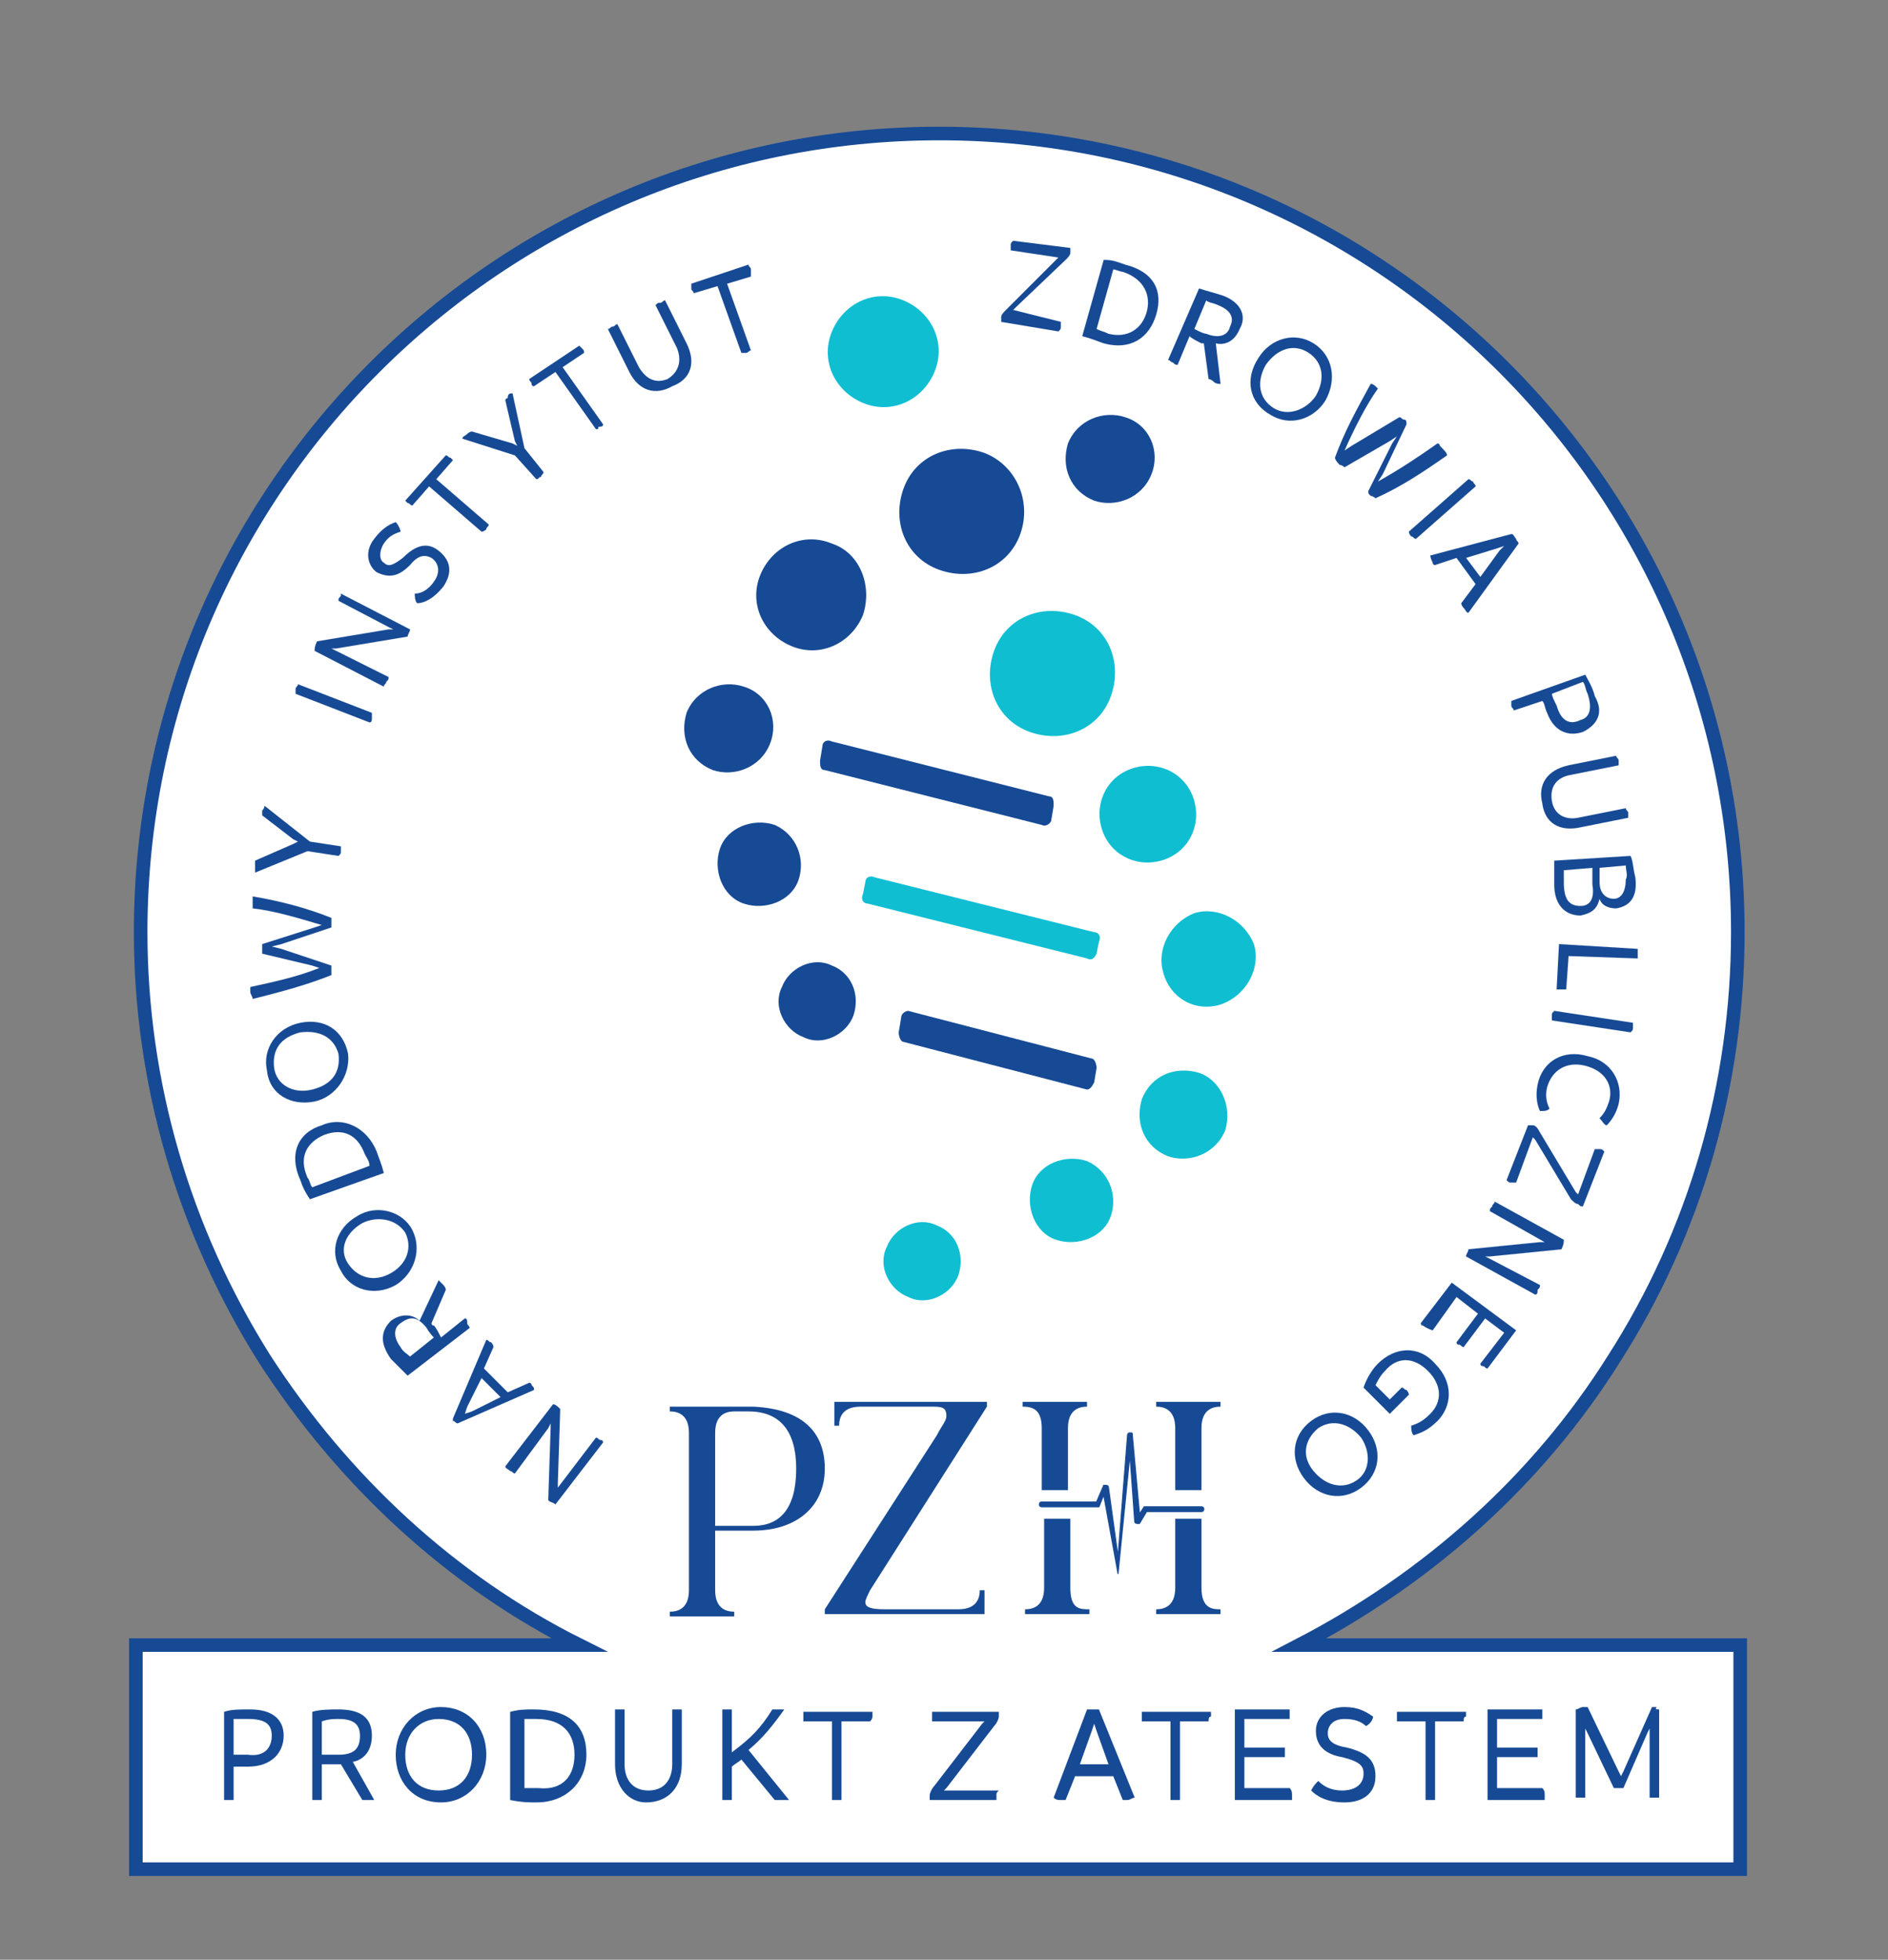
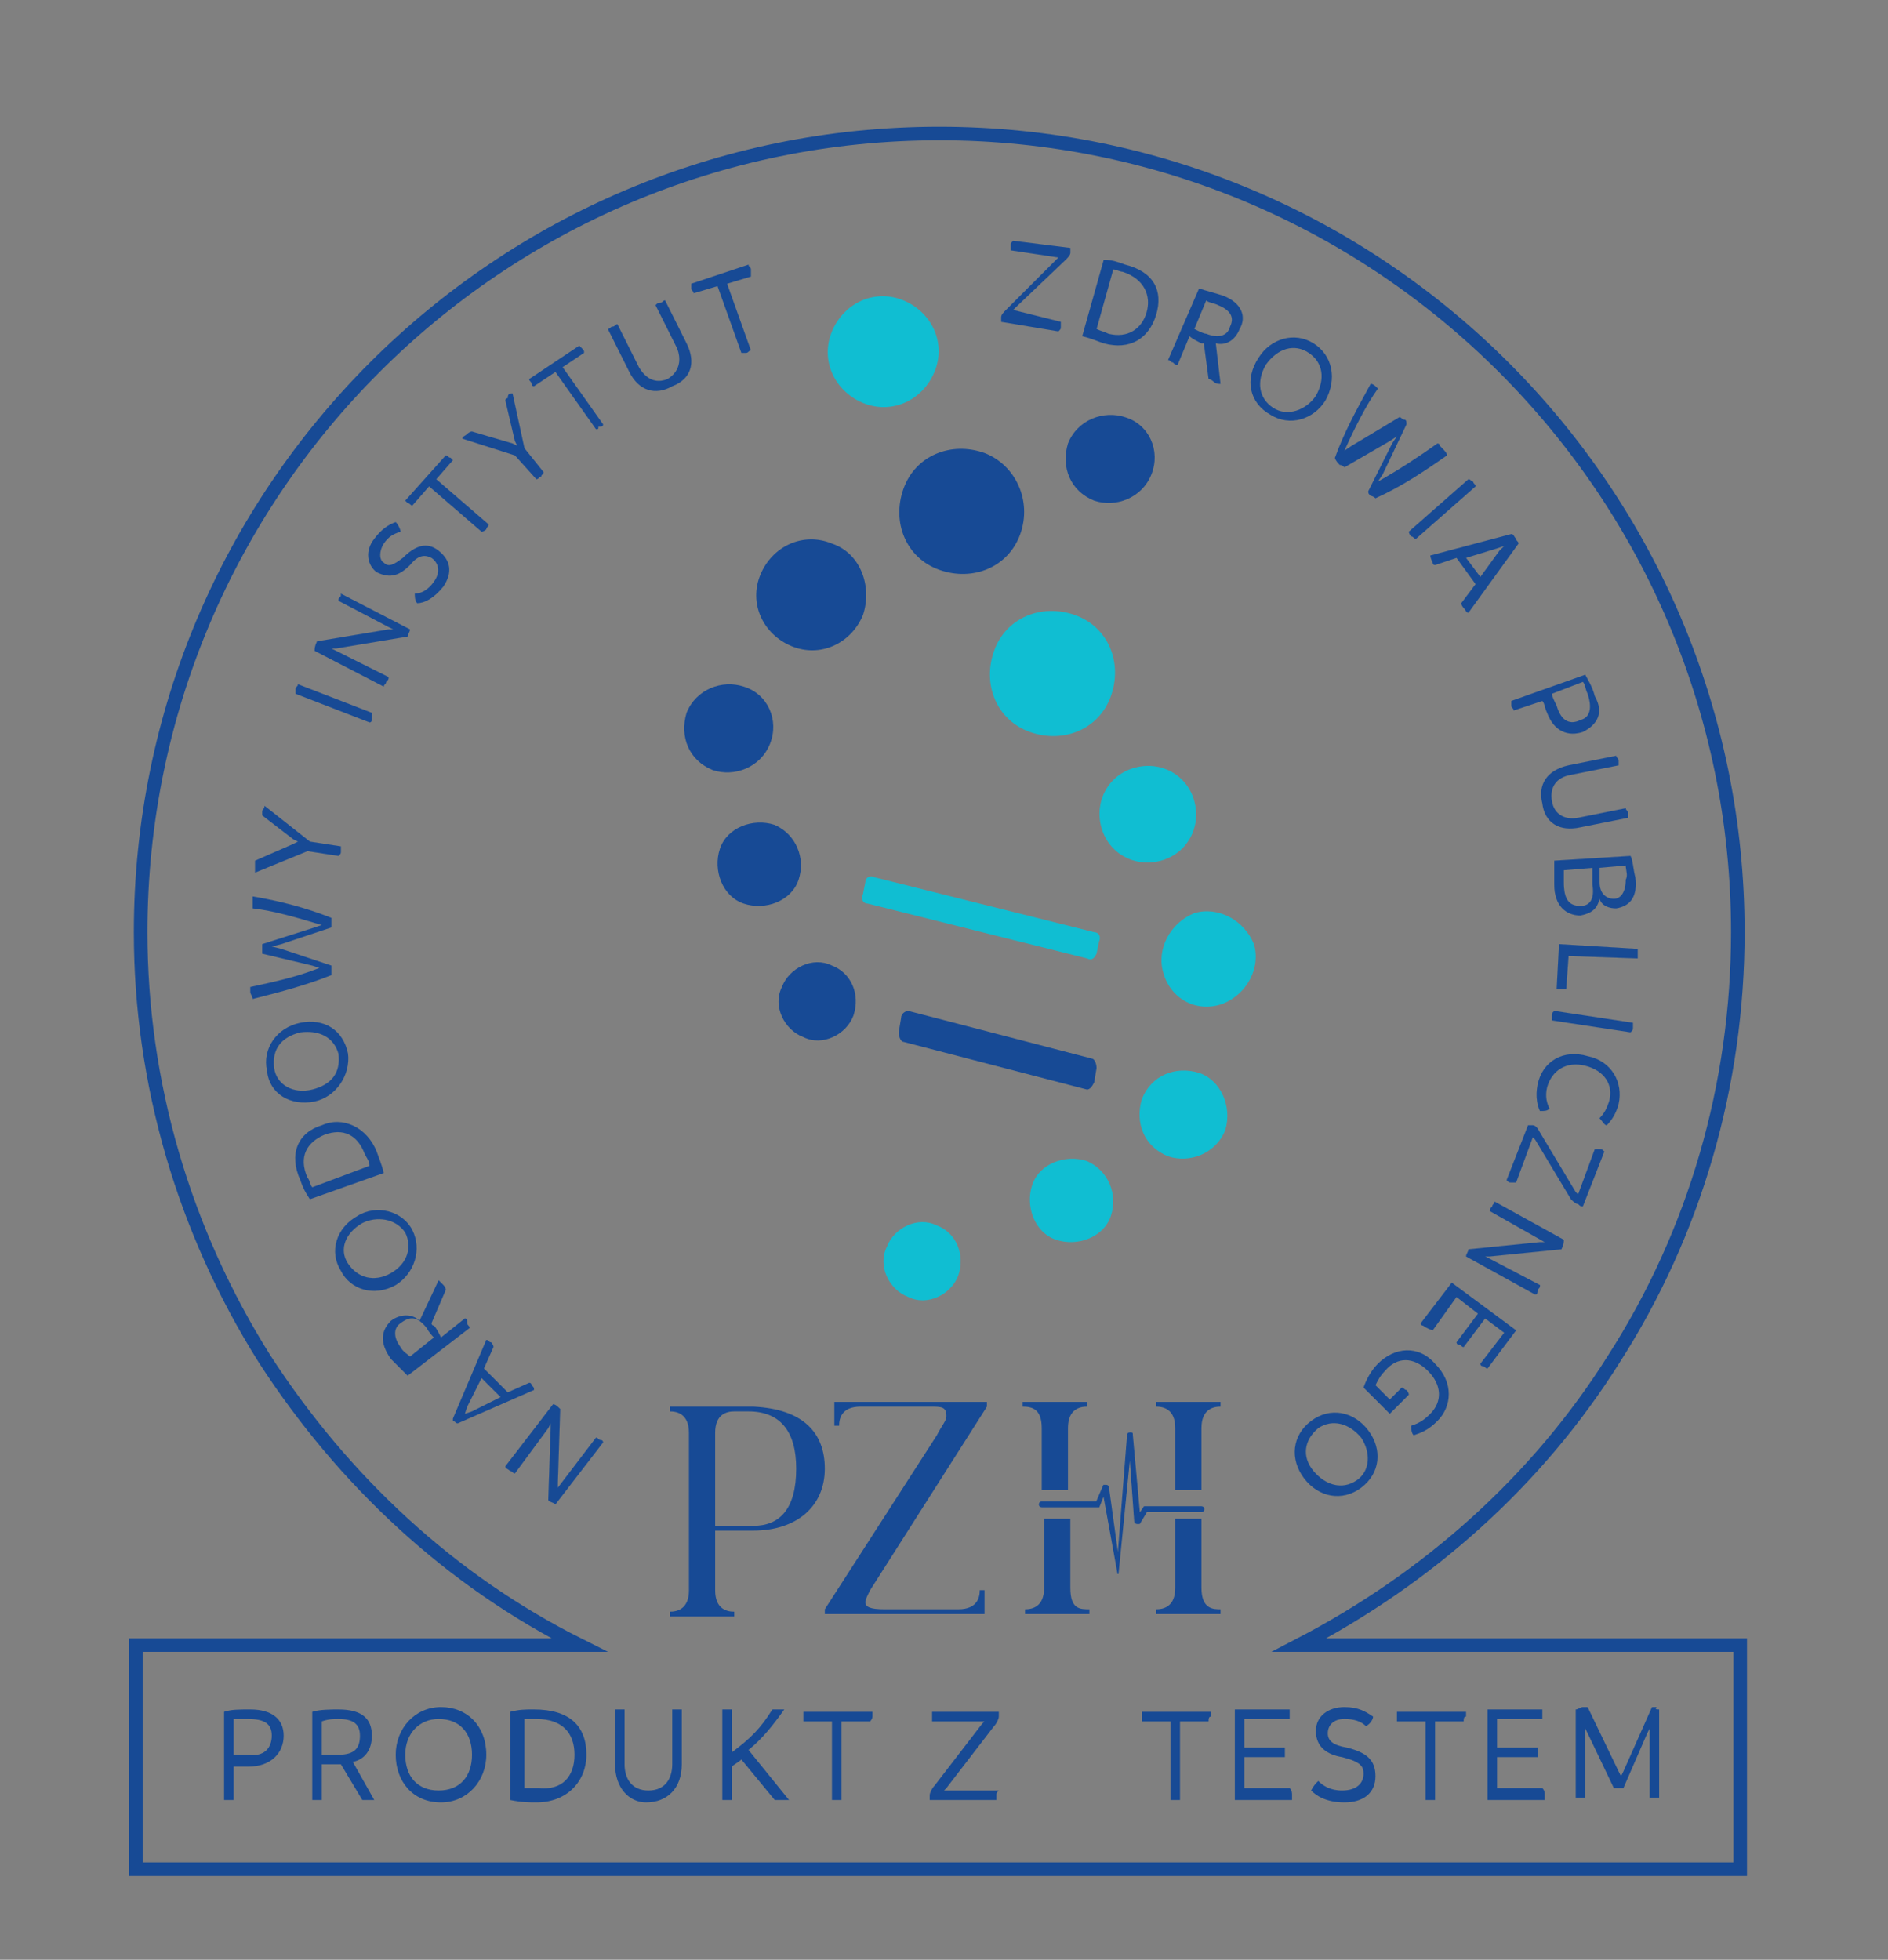
<svg xmlns="http://www.w3.org/2000/svg" id="Слой_1" x="0px" y="0px" width="79.2px" height="82.2px" viewBox="0 0 79.2 82.2" xml:space="preserve">
  <rect x="0" y="0" width="79.2" height="82.2" fill="#808080" stroke="none" />
-   <path fill="#FFFFFF" d="M73,78.4H5.7V69h18.6c-5.4-2.7-9.9-6.9-13.2-12c-3.4-5.4-5.2-11.6-5.2-17.9c0-18.5,15-33.5,33.5-33.5  c18.5,0,33.5,15,33.5,33.5c0,6.4-1.8,12.6-5.2,17.9c-3.2,5.1-7.8,9.2-13.2,12H73V78.4z" />
  <path fill="none" stroke="#174A95" stroke-width="0.57" stroke-miterlimit="10" d="M73,78.4H5.7V69h18.6c-5.4-2.7-9.9-6.9-13.2-12  c-3.4-5.4-5.2-11.6-5.2-17.9c0-18.5,15-33.5,33.5-33.5c18.5,0,33.5,15,33.5,33.5c0,6.4-1.8,12.6-5.2,17.9c-3.2,5.1-7.8,9.2-13.2,12  H73V78.4z" />
  <path fill="#10BED2" d="M39.2,15.6c-0.5,1.2-1.8,1.8-3,1.3c-1.2-0.5-1.8-1.8-1.3-3c0.5-1.2,1.8-1.8,3-1.3  C39.1,13.1,39.7,14.4,39.2,15.6" />
  <path fill="#174A95" d="M36.2,25.8c-0.5,1.2-1.8,1.8-3,1.3c-1.2-0.5-1.8-1.8-1.3-3c0.5-1.2,1.8-1.8,3-1.3  C36.1,23.2,36.6,24.6,36.2,25.8" />
  <path fill="#10BED2" d="M48.8,40.8c-0.3-1,0.3-2.1,1.3-2.5c1-0.3,2.1,0.3,2.5,1.3c0.3,1-0.3,2.1-1.3,2.5  C50.2,42.5,49.1,41.9,48.8,40.8" />
  <path fill="#10BED2" d="M46.2,34.7c-0.3-1.1,0.3-2.2,1.4-2.5c1.1-0.3,2.2,0.3,2.5,1.4c0.3,1.1-0.3,2.2-1.4,2.5  C47.6,36.4,46.5,35.8,46.2,34.7" />
  <path fill="#174A95" d="M32.3,31.2c-0.4,1-1.5,1.4-2.4,1.1c-1-0.4-1.4-1.4-1.1-2.4c0.4-1,1.5-1.4,2.4-1.1  C32.2,29.1,32.7,30.2,32.3,31.2" />
  <path fill="#174A95" d="M48.3,19.9c-0.4,1-1.5,1.4-2.4,1.1c-1-0.4-1.4-1.4-1.1-2.4c0.4-1,1.5-1.4,2.4-1.1  C48.2,17.8,48.7,18.9,48.3,19.9" />
  <path fill="#10BED2" d="M51.4,47.4c-0.4,1-1.5,1.4-2.4,1.1c-1-0.4-1.4-1.4-1.1-2.4c0.4-1,1.4-1.4,2.4-1.1  C51.2,45.3,51.7,46.4,51.4,47.4" />
  <path fill="#174A95" d="M33.5,36.9c-0.3,0.9-1.4,1.3-2.3,1c-0.9-0.3-1.3-1.4-1-2.3c0.3-0.9,1.4-1.3,2.3-1C33.4,35,33.8,36,33.5,36.9  " />
  <path fill="#10BED2" d="M46.6,51c-0.3,0.9-1.4,1.3-2.3,1c-0.9-0.3-1.3-1.4-1-2.3c0.3-0.9,1.4-1.3,2.3-1C46.5,49.1,46.9,50.1,46.6,51  " />
  <path fill="#174A95" d="M35.8,42.6c-0.3,0.8-1.3,1.3-2.1,0.9c-0.8-0.3-1.3-1.3-0.9-2.1c0.3-0.8,1.3-1.3,2.1-0.9  C35.7,40.8,36.1,41.7,35.8,42.6" />
  <path fill="#10BED2" d="M40.2,53.5c-0.3,0.8-1.3,1.3-2.1,0.9c-0.8-0.3-1.3-1.3-0.9-2.1c0.3-0.8,1.3-1.3,2.1-0.9  C40.1,51.7,40.5,52.6,40.2,53.5" />
  <path fill="#174A95" d="M42.8,22.4c-0.5,1.4-2,2-3.4,1.5c-1.4-0.5-2-2-1.5-3.4c0.5-1.4,2-2,3.4-1.5C42.6,19.5,43.3,21,42.8,22.4" />
  <path fill="#10BED2" d="M46.6,29.2c-0.5,1.4-2,2-3.4,1.5c-1.4-0.5-2-2-1.5-3.4c0.5-1.4,2-2,3.4-1.5C46.5,26.3,47.1,27.8,46.6,29.2" />
-   <path fill="#174A95" d="M43.7,34.6l-9.1-2.3c-0.2,0-0.2-0.2-0.2-0.4l0.1-0.6c0-0.2,0.2-0.3,0.4-0.2l9.1,2.3c0.2,0,0.2,0.2,0.2,0.4  l-0.1,0.6C44.1,34.5,43.9,34.7,43.7,34.6" />
  <path fill="#10BED2" d="M45.6,40.2l-9.2-2.3c-0.2,0-0.3-0.2-0.2-0.4l0.1-0.5c0-0.2,0.2-0.3,0.4-0.2l9.2,2.3c0.2,0,0.3,0.2,0.2,0.4  L46,40C45.9,40.2,45.8,40.3,45.6,40.2" />
  <path fill="#174A95" d="M45.6,45.7l-7.7-2c-0.1,0-0.2-0.2-0.2-0.4l0.1-0.6c0-0.2,0.2-0.3,0.3-0.3l7.7,2c0.1,0,0.2,0.2,0.2,0.4  l-0.1,0.6C45.8,45.6,45.7,45.7,45.6,45.7" />
  <path fill="#174A95" d="M33.4,61.6c0-1.6-0.7-2.4-2-2.4h-0.6c-0.3,0-0.8,0.1-0.8,0.9V64h1.6C32.7,64,33.4,63.3,33.4,61.6 M34.6,61.6  c0,1.6-1.2,2.6-3,2.6H30v2.5c0,0.8,0.5,0.9,0.8,0.9v0.2h-2.7v-0.2c0.3,0,0.8-0.1,0.8-0.9v-6.6c0-0.8-0.5-0.9-0.8-0.9v-0.2h3.5  C33.7,59.1,34.6,60.1,34.6,61.6" />
  <path fill="#174A95" d="M36.3,67.2c0,0.2,0.2,0.3,0.8,0.3h3.1c0.8,0,0.9-0.5,0.9-0.8h0.2v1h-6.7v-0.2l4.7-7.3  c0.2-0.4,0.4-0.6,0.4-0.8c0-0.4-0.2-0.4-0.7-0.4h-2.9c-0.8,0-0.9,0.5-0.9,0.8H35v-1h6.4V59l-4.9,7.7C36.4,66.9,36.3,67.1,36.3,67.2" />
  <path fill="#174A95" d="M43.7,59.9v2.6h1.1v-2.6c0-0.8,0.5-0.9,0.8-0.9v-0.2h-2.7V59C43.3,59,43.7,59.1,43.7,59.9" />
  <path fill="#174A95" d="M44.9,66.6v-2.9h-1.1v2.9c0,0.8-0.5,0.9-0.8,0.9v0.2h2.7v-0.2C45.3,67.5,44.9,67.5,44.9,66.6" />
  <path fill="#174A95" d="M48.5,58.8V59c0.3,0,0.8,0.1,0.8,0.9v2.6h1.1v-2.6c0-0.8,0.5-0.9,0.8-0.9v-0.2H48.5z" />
  <path fill="#174A95" d="M50.4,66.6v-2.9h-1.1v2.9c0,0.8-0.5,0.9-0.8,0.9v0.2h2.7v-0.2C50.9,67.5,50.4,67.5,50.4,66.6" />
  <path fill="#174A95" d="M46.9,66C46.9,66,46.9,66,46.9,66l-0.6-3.3l-0.2,0.5c0,0,0,0-0.1,0h-2.3c0,0-0.1,0-0.1-0.1  c0,0,0-0.1,0.1-0.1H46l0.3-0.7c0,0,0,0,0.1,0c0,0,0.1,0,0.1,0.1l0.4,2.9l0.4-5.1c0,0,0-0.1,0.1-0.1s0.1,0,0.1,0.1l0.3,3.3l0.2-0.3  c0,0,0,0,0.1,0h2.3c0,0,0.1,0,0.1,0.1c0,0,0,0.1-0.1,0.1h-2.3l-0.3,0.5c0,0,0,0-0.1,0c0,0-0.1,0-0.1-0.1L47.4,61L46.9,66  C47,66,47,66,46.9,66L46.9,66z" />
  <path fill="none" stroke="#174A95" stroke-width="4.400000e-02" stroke-miterlimit="10" d="M46.9,66C46.9,66,46.9,66,46.9,66  l-0.6-3.3l-0.2,0.5c0,0,0,0-0.1,0h-2.3c0,0-0.1,0-0.1-0.1c0,0,0-0.1,0.1-0.1H46l0.3-0.7c0,0,0,0,0.1,0c0,0,0.1,0,0.1,0.1l0.4,2.9  l0.4-5.1c0,0,0-0.1,0.1-0.1s0.1,0,0.1,0.1l0.3,3.3l0.2-0.3c0,0,0,0,0.1,0h2.3c0,0,0.1,0,0.1,0.1c0,0,0,0.1-0.1,0.1h-2.3l-0.3,0.5  c0,0,0,0-0.1,0c0,0-0.1,0-0.1-0.1L47.4,61L46.9,66C47,66,47,66,46.9,66L46.9,66z" />
  <path fill="#174A95" d="M21.2,61.5l2-2.6c0.1,0,0.2,0.1,0.3,0.2l-0.1,3.1l0,0.2l1.6-2.1c0.1,0,0.1,0.1,0.2,0.1  c0.1,0,0.1,0.1,0.1,0.1l-2,2.6C23.2,63,23,63,23,62.9l0.1-3l0-0.2l-0.1,0.2l-1.4,1.9c-0.1,0-0.1-0.1-0.2-0.1  C21.3,61.6,21.2,61.6,21.2,61.5" />
  <path fill="none" stroke="#174A95" stroke-width="2.000000e-03" stroke-miterlimit="10" d="M21.2,61.5l2-2.6c0.1,0,0.2,0.1,0.3,0.2  l-0.1,3.1l0,0.2l1.6-2.1c0.1,0,0.1,0.1,0.2,0.1c0.1,0,0.1,0.1,0.1,0.1l-2,2.6C23.2,63,23,63,23,62.9l0.1-3l0-0.2l-0.1,0.2l-1.4,1.9  c-0.1,0-0.1-0.1-0.2-0.1C21.3,61.6,21.2,61.6,21.2,61.5z" />
  <path fill="#174A95" d="M20.2,57.8L19.6,59l-0.1,0.3l0.3-0.1l1.2-0.6L20.2,57.8z M20.4,56.2c0.1,0,0.1,0.1,0.2,0.1  c0,0,0.1,0.1,0.1,0.2l-0.4,0.9l1,1l0.9-0.4c0.1,0,0.1,0.1,0.1,0.1c0.1,0.1,0.1,0.1,0.1,0.2l-3.2,1.4c-0.1,0-0.1-0.1-0.2-0.1  C19,59.6,19,59.5,19,59.5L20.4,56.2z" />
  <path fill="none" stroke="#174A95" stroke-width="2.000000e-03" stroke-miterlimit="10" d="M20.2,57.8L19.6,59l-0.1,0.3l0.3-0.1  l1.2-0.6L20.2,57.8z M20.4,56.2c0.1,0,0.1,0.1,0.2,0.1c0,0,0.1,0.1,0.1,0.2l-0.4,0.9l1,1l0.9-0.4c0.1,0,0.1,0.1,0.1,0.1  c0.1,0.1,0.1,0.1,0.1,0.2l-3.2,1.4c-0.1,0-0.1-0.1-0.2-0.1C19,59.6,19,59.5,19,59.5L20.4,56.2z" />
  <path fill="#174A95" d="M17.9,55.7c-0.4-0.5-0.7-0.5-1.1-0.2c-0.3,0.2-0.3,0.6,0,1c0.1,0.2,0.3,0.3,0.4,0.4l1-0.8  C18.2,56.1,18,55.9,17.9,55.7 M18.4,53.7c0.1,0.1,0.1,0.1,0.2,0.2c0,0,0.1,0.1,0.1,0.2l-0.6,1.4c0,0,0,0.1,0.1,0.1  c0.1,0.1,0.2,0.3,0.3,0.5l1-0.8c0.1,0,0.1,0.1,0.1,0.2c0,0.1,0.1,0.1,0.1,0.2l-2.6,2c-0.2-0.2-0.5-0.5-0.7-0.7  c-0.5-0.7-0.4-1.2,0-1.6c0.4-0.3,0.9-0.3,1.2,0L18.4,53.7z" />
  <path fill="none" stroke="#174A95" stroke-width="2.000000e-03" stroke-miterlimit="10" d="M17.9,55.7c-0.4-0.5-0.7-0.5-1.1-0.2  c-0.3,0.2-0.3,0.6,0,1c0.1,0.2,0.3,0.3,0.4,0.4l1-0.8C18.2,56.1,18,55.9,17.9,55.7z M18.4,53.7c0.1,0.1,0.1,0.1,0.2,0.2  c0,0,0.1,0.1,0.1,0.2l-0.6,1.4c0,0,0,0.1,0.1,0.1c0.1,0.1,0.2,0.3,0.3,0.5l1-0.8c0.1,0,0.1,0.1,0.1,0.2c0,0.1,0.1,0.1,0.1,0.2  l-2.6,2c-0.2-0.2-0.5-0.5-0.7-0.7c-0.5-0.7-0.4-1.2,0-1.6c0.4-0.3,0.9-0.3,1.2,0L18.4,53.7z" />
  <path fill="#174A95" d="M15.2,51.3c-0.7,0.4-1,1.1-0.6,1.7c0.4,0.6,1.1,0.8,1.8,0.4c0.7-0.4,0.9-1.1,0.6-1.7  C16.6,51.1,15.8,51,15.2,51.3 M16.6,53.9c-0.9,0.5-1.9,0.2-2.3-0.6c-0.5-0.8-0.2-1.8,0.7-2.3c0.8-0.5,1.9-0.2,2.3,0.6  C17.7,52.4,17.4,53.4,16.6,53.9" />
  <path fill="none" stroke="#174A95" stroke-width="2.000000e-03" stroke-miterlimit="10" d="M15.2,51.3c-0.7,0.4-1,1.1-0.6,1.7  c0.4,0.6,1.1,0.8,1.8,0.4c0.7-0.4,0.9-1.1,0.6-1.7C16.6,51.1,15.8,51,15.2,51.3z M16.6,53.9c-0.9,0.5-1.9,0.2-2.3-0.6  c-0.5-0.8-0.2-1.8,0.7-2.3c0.8-0.5,1.9-0.2,2.3,0.6C17.7,52.4,17.4,53.4,16.6,53.9z" />
  <path fill="#174A95" d="M13.6,47.6c-0.7,0.3-1.1,0.9-0.7,1.8c0.1,0.1,0.1,0.3,0.2,0.4l2.4-0.9c0-0.2-0.1-0.3-0.2-0.5  C15,47.6,14.4,47.3,13.6,47.6 M13.5,47.2c0.9-0.4,1.9,0.1,2.3,1.1c0.1,0.3,0.2,0.5,0.3,0.9l-3.1,1.1c-0.2-0.3-0.3-0.5-0.4-0.8  C12.1,48.4,12.5,47.5,13.5,47.2" />
  <path fill="none" stroke="#174A95" stroke-width="2.000000e-03" stroke-miterlimit="10" d="M13.6,47.6c-0.7,0.3-1.1,0.9-0.7,1.8  c0.1,0.1,0.1,0.3,0.2,0.4l2.4-0.9c0-0.2-0.1-0.3-0.2-0.5C15,47.6,14.4,47.3,13.6,47.6z M13.5,47.2c0.9-0.4,1.9,0.1,2.3,1.1  c0.1,0.3,0.2,0.5,0.3,0.9l-3.1,1.1c-0.2-0.3-0.3-0.5-0.4-0.8C12.1,48.4,12.5,47.5,13.5,47.2z" />
  <path fill="#174A95" d="M12.6,43.3c-0.8,0.2-1.2,0.7-1.1,1.5c0.1,0.7,0.8,1.1,1.6,0.9c0.8-0.2,1.2-0.7,1.1-1.5  C14,43.5,13.4,43.2,12.6,43.3 M13.2,46.2c-1,0.2-1.9-0.3-2-1.3c-0.2-0.9,0.4-1.8,1.4-2c1-0.2,1.8,0.3,2,1.3  C14.7,45.1,14.1,46,13.2,46.2" />
  <path fill="none" stroke="#174A95" stroke-width="2.000000e-03" stroke-miterlimit="10" d="M12.6,43.3c-0.8,0.2-1.2,0.7-1.1,1.5  c0.1,0.7,0.8,1.1,1.6,0.9c0.8-0.2,1.2-0.7,1.1-1.5C14,43.5,13.4,43.2,12.6,43.3z M13.2,46.2c-1,0.2-1.9-0.3-2-1.3  c-0.2-0.9,0.4-1.8,1.4-2c1-0.2,1.8,0.3,2,1.3C14.7,45.1,14.1,46,13.2,46.2z" />
  <path fill="#174A95" d="M10.6,37.6c1.2,0.2,2.3,0.5,3.3,0.9c0,0,0,0.1,0,0.2c0,0.1,0,0.2,0,0.2l-2.1,0.7l-0.4,0.1l0.4,0.1l2.1,0.7  c0,0,0,0.1,0,0.2c0,0.1,0,0.2,0,0.2c-1,0.4-2.1,0.7-3.3,1c0-0.1-0.1-0.2-0.1-0.3c0-0.1,0-0.1,0-0.2c0.9-0.2,1.9-0.4,2.9-0.8  l-0.3-0.1L11,40c0-0.1,0-0.1,0-0.2c0-0.1,0-0.1,0-0.2l2.2-0.7l0.3-0.1c-1-0.3-2-0.6-2.9-0.7c0-0.1,0-0.1,0-0.2  C10.6,37.8,10.6,37.7,10.6,37.6" />
  <path fill="none" stroke="#174A95" stroke-width="2.000000e-03" stroke-miterlimit="10" d="M10.6,37.6c1.2,0.2,2.3,0.5,3.3,0.9  c0,0,0,0.1,0,0.2c0,0.1,0,0.2,0,0.2l-2.1,0.7l-0.4,0.1l0.4,0.1l2.1,0.7c0,0,0,0.1,0,0.2c0,0.1,0,0.2,0,0.2c-1,0.4-2.1,0.7-3.3,1  c0-0.1-0.1-0.2-0.1-0.3c0-0.1,0-0.1,0-0.2c0.9-0.2,1.9-0.4,2.9-0.8l-0.3-0.1L11,40c0-0.1,0-0.1,0-0.2c0-0.1,0-0.1,0-0.2l2.2-0.7  l0.3-0.1c-1-0.3-2-0.6-2.9-0.7c0-0.1,0-0.1,0-0.2C10.6,37.8,10.6,37.7,10.6,37.6z" />
  <path fill="#174A95" d="M11.1,33.8l1.9,1.5l1.3,0.2c0,0.1,0,0.1,0,0.2c0,0.1,0,0.1-0.1,0.2l-1.3-0.2l-2.2,0.9c0-0.1,0-0.2,0-0.3  c0-0.1,0-0.1,0-0.2l1.6-0.7l0.2-0.1l-0.2-0.1L11,34.2c0-0.1,0-0.1,0-0.2C11.1,33.9,11.1,33.8,11.1,33.8" />
  <path fill="none" stroke="#174A95" stroke-width="2.000000e-03" stroke-miterlimit="10" d="M11.1,33.8l1.9,1.5l1.3,0.2  c0,0.1,0,0.1,0,0.2c0,0.1,0,0.1-0.1,0.2l-1.3-0.2l-2.2,0.9c0-0.1,0-0.2,0-0.3c0-0.1,0-0.1,0-0.2l1.6-0.7l0.2-0.1l-0.2-0.1L11,34.2  c0-0.1,0-0.1,0-0.2C11.1,33.9,11.1,33.8,11.1,33.8z" />
  <path fill="#174A95" d="M15.5,30.3l-3.1-1.2c0-0.1,0-0.1,0-0.2c0-0.1,0.1-0.1,0.1-0.2l3.1,1.2c0,0.1,0,0.1,0,0.2  C15.6,30.2,15.6,30.3,15.5,30.3" />
  <path fill="none" stroke="#174A95" stroke-width="2.000000e-03" stroke-miterlimit="10" d="M15.5,30.3l-3.1-1.2c0-0.1,0-0.1,0-0.2  c0-0.1,0.1-0.1,0.1-0.2l3.1,1.2c0,0.1,0,0.1,0,0.2C15.6,30.2,15.6,30.3,15.5,30.3z" />
  <path fill="#174A95" d="M14.3,24.9l2.9,1.5c0,0.1-0.1,0.2-0.1,0.3l-3,0.5l-0.2,0l2.4,1.2c0,0.1,0,0.1-0.1,0.2c0,0.1-0.1,0.1-0.1,0.2  l-2.9-1.5c0-0.1,0-0.2,0.1-0.4l3-0.5l0.2,0l-0.2-0.1l-2.1-1.1c0-0.1,0-0.1,0.1-0.2C14.3,25,14.3,24.9,14.3,24.9" />
  <path fill="none" stroke="#174A95" stroke-width="2.000000e-03" stroke-miterlimit="10" d="M14.3,24.9l2.9,1.5  c0,0.1-0.1,0.2-0.1,0.3l-3,0.5l-0.2,0l2.4,1.2c0,0.1,0,0.1-0.1,0.2c0,0.1-0.1,0.1-0.1,0.2l-2.9-1.5c0-0.1,0-0.2,0.1-0.4l3-0.5l0.2,0  l-0.2-0.1l-2.1-1.1c0-0.1,0-0.1,0.1-0.2C14.3,25,14.3,24.9,14.3,24.9z" />
  <path fill="#174A95" d="M17.5,25.3c-0.1-0.1-0.1-0.3-0.1-0.4c0.3,0,0.6-0.2,0.8-0.5c0.3-0.4,0.2-0.8-0.1-1c-0.2-0.1-0.5-0.2-0.9,0.3  c-0.4,0.4-0.8,0.6-1.4,0.3c-0.4-0.3-0.5-0.9-0.1-1.4c0.3-0.4,0.6-0.6,0.9-0.7c0.1,0.1,0.2,0.3,0.2,0.4c-0.3,0.1-0.5,0.2-0.7,0.5  c-0.2,0.3-0.2,0.7,0,0.8c0.2,0.2,0.4,0.1,0.8-0.2c0.5-0.5,1-0.7,1.5-0.3c0.5,0.4,0.6,0.9,0.2,1.5C18.2,25.1,17.8,25.3,17.5,25.3" />
  <path fill="none" stroke="#174A95" stroke-width="2.000000e-03" stroke-miterlimit="10" d="M17.5,25.3c-0.1-0.1-0.1-0.3-0.1-0.4  c0.3,0,0.6-0.2,0.8-0.5c0.3-0.4,0.2-0.8-0.1-1c-0.2-0.1-0.5-0.2-0.9,0.3c-0.4,0.4-0.8,0.6-1.4,0.3c-0.4-0.3-0.5-0.9-0.1-1.4  c0.3-0.4,0.6-0.6,0.9-0.7c0.1,0.1,0.2,0.3,0.2,0.4c-0.3,0.1-0.5,0.2-0.7,0.5c-0.2,0.3-0.2,0.7,0,0.8c0.2,0.2,0.4,0.1,0.8-0.2  c0.5-0.5,1-0.7,1.5-0.3c0.5,0.4,0.6,0.9,0.2,1.5C18.2,25.1,17.8,25.3,17.5,25.3z" />
  <path fill="#174A95" d="M19,19.3l-0.7,0.8l2.2,1.9c0,0.1-0.1,0.1-0.1,0.2c0,0-0.1,0.1-0.2,0.1L18,20.4l-0.7,0.8  c-0.1,0-0.1-0.1-0.2-0.1c0,0-0.1-0.1-0.1-0.1l1.7-1.9c0.1,0,0.1,0.1,0.2,0.1C18.9,19.2,18.9,19.2,19,19.3" />
  <path fill="none" stroke="#174A95" stroke-width="2.000000e-03" stroke-miterlimit="10" d="M19,19.3l-0.7,0.8l2.2,1.9  c0,0.1-0.1,0.1-0.1,0.2c0,0-0.1,0.1-0.2,0.1L18,20.4l-0.7,0.8c-0.1,0-0.1-0.1-0.2-0.1c0,0-0.1-0.1-0.1-0.1l1.7-1.9  c0.1,0,0.1,0.1,0.2,0.1C18.9,19.2,18.9,19.2,19,19.3z" />
  <path fill="#174A95" d="M21.5,16.5l0.5,2.3l0.8,1c0,0.1-0.1,0.1-0.1,0.2c-0.1,0-0.1,0.1-0.2,0.1l-0.9-1l-2.2-0.7  c0-0.1,0.1-0.1,0.2-0.2c0,0,0.1-0.1,0.2-0.1l1.7,0.5l0.2,0.1l-0.1-0.2l-0.4-1.7c0-0.1,0.1-0.1,0.1-0.1  C21.3,16.5,21.4,16.5,21.5,16.5" />
  <path fill="none" stroke="#174A95" stroke-width="2.000000e-03" stroke-miterlimit="10" d="M21.5,16.5l0.5,2.3l0.8,1  c0,0.1-0.1,0.1-0.1,0.2c-0.1,0-0.1,0.1-0.2,0.1l-0.9-1l-2.2-0.7c0-0.1,0.1-0.1,0.2-0.2c0,0,0.1-0.1,0.2-0.1l1.7,0.5l0.2,0.1  l-0.1-0.2l-0.4-1.7c0-0.1,0.1-0.1,0.1-0.1C21.3,16.5,21.4,16.5,21.5,16.5z" />
  <path fill="#174A95" d="M24.5,14.8l-0.9,0.6l1.7,2.4c0,0.1-0.1,0.1-0.2,0.1C25.1,18,25.1,18,25,18l-1.7-2.4l-0.9,0.6  c-0.1,0-0.1-0.1-0.1-0.1c0-0.1-0.1-0.1-0.1-0.2l2.1-1.4c0,0,0.1,0.1,0.1,0.1C24.5,14.7,24.5,14.7,24.5,14.8" />
  <path fill="none" stroke="#174A95" stroke-width="2.000000e-03" stroke-miterlimit="10" d="M24.5,14.8l-0.9,0.6l1.7,2.4  c0,0.1-0.1,0.1-0.2,0.1C25.1,18,25.1,18,25,18l-1.7-2.4l-0.9,0.6c-0.1,0-0.1-0.1-0.1-0.1c0-0.1-0.1-0.1-0.1-0.2l2.1-1.4  c0,0,0.1,0.1,0.1,0.1C24.5,14.7,24.5,14.7,24.5,14.8z" />
  <path fill="#174A95" d="M26.4,15.6l-0.9-1.8c0.1,0,0.1-0.1,0.2-0.1c0.1,0,0.1-0.1,0.2-0.1l0.9,1.8c0.3,0.5,0.7,0.7,1.2,0.5  c0.5-0.3,0.6-0.8,0.4-1.3l-0.9-1.8c0.1-0.1,0.1-0.1,0.2-0.1c0.1,0,0.1-0.1,0.2-0.1l0.9,1.8c0.4,0.8,0.2,1.5-0.6,1.8  C27.5,16.6,26.8,16.4,26.4,15.6" />
  <path fill="none" stroke="#174A95" stroke-width="2.000000e-03" stroke-miterlimit="10" d="M26.4,15.6l-0.9-1.8  c0.1,0,0.1-0.1,0.2-0.1c0.1,0,0.1-0.1,0.2-0.1l0.9,1.8c0.3,0.5,0.7,0.7,1.2,0.5c0.5-0.3,0.6-0.8,0.4-1.3l-0.9-1.8  c0.1-0.1,0.1-0.1,0.2-0.1c0.1,0,0.1-0.1,0.2-0.1l0.9,1.8c0.4,0.8,0.2,1.5-0.6,1.8C27.5,16.6,26.8,16.4,26.4,15.6z" />
  <path fill="#174A95" d="M31.5,11.6l-1,0.3l1,2.8c-0.1,0-0.1,0.1-0.2,0.1c-0.1,0-0.1,0-0.2,0l-1-2.8l-1,0.3c0-0.1-0.1-0.1-0.1-0.2  c0-0.1,0-0.1,0-0.2l2.4-0.8c0,0.1,0.1,0.1,0.1,0.2C31.5,11.5,31.5,11.6,31.5,11.6" />
  <path fill="none" stroke="#174A95" stroke-width="2.000000e-03" stroke-miterlimit="10" d="M31.5,11.6l-1,0.3l1,2.8  c-0.1,0-0.1,0.1-0.2,0.1c-0.1,0-0.1,0-0.2,0l-1-2.8l-1,0.3c0-0.1-0.1-0.1-0.1-0.2c0-0.1,0-0.1,0-0.2l2.4-0.8c0,0.1,0.1,0.1,0.1,0.2  C31.5,11.5,31.5,11.6,31.5,11.6z" />
  <path fill="#174A95" d="M44.5,13.5c0,0.1,0,0.1,0,0.2c0,0.1,0,0.1-0.1,0.2L42,13.5c0-0.1,0-0.1,0-0.2c0-0.1,0.1-0.2,0.2-0.3l2.1-2.1  l0.1-0.1l-2-0.3c0-0.1,0-0.1,0-0.2c0-0.1,0-0.1,0.1-0.2l2.4,0.3c0,0.1,0,0.1,0,0.2c0,0.1-0.1,0.2-0.2,0.3l-2.1,2l-0.1,0.1L44.5,13.5  L44.5,13.5z" />
  <path fill="none" stroke="#174A95" stroke-width="2.000000e-03" stroke-miterlimit="10" d="M44.5,13.5c0,0.1,0,0.1,0,0.2  c0,0.1,0,0.1-0.1,0.2L42,13.5c0-0.1,0-0.1,0-0.2c0-0.1,0.1-0.2,0.2-0.3l2.1-2.1l0.1-0.1l-2-0.3c0-0.1,0-0.1,0-0.2  c0-0.1,0-0.1,0.1-0.2l2.4,0.3c0,0.1,0,0.1,0,0.2c0,0.1-0.1,0.2-0.2,0.3l-2.1,2l-0.1,0.1L44.5,13.5L44.5,13.5z" />
  <path fill="#174A95" d="M48.1,13.1c0.2-0.7-0.1-1.4-1-1.7c-0.1,0-0.3-0.1-0.4-0.1l-0.7,2.5c0.2,0.1,0.3,0.1,0.5,0.2  C47.3,14.2,47.9,13.8,48.1,13.1 M48.5,13.2c-0.3,1-1.1,1.5-2.2,1.2c-0.3-0.1-0.5-0.2-0.9-0.3l0.9-3.2c0.4,0,0.6,0.1,0.9,0.2  C48.4,11.4,48.8,12.2,48.5,13.2" />
  <path fill="none" stroke="#174A95" stroke-width="2.000000e-03" stroke-miterlimit="10" d="M48.1,13.1c0.2-0.7-0.1-1.4-1-1.7  c-0.1,0-0.3-0.1-0.4-0.1l-0.7,2.5c0.2,0.1,0.3,0.1,0.5,0.2C47.3,14.2,47.9,13.8,48.1,13.1z M48.5,13.2c-0.3,1-1.1,1.5-2.2,1.2  c-0.3-0.1-0.5-0.2-0.9-0.3l0.9-3.2c0.4,0,0.6,0.1,0.9,0.2C48.4,11.4,48.8,12.2,48.5,13.2z" />
  <path fill="#174A95" d="M50.6,14c0.5,0.2,0.9,0.1,1-0.3c0.2-0.4,0-0.7-0.5-0.9c-0.2-0.1-0.4-0.1-0.5-0.2l-0.5,1.2  C50.3,13.9,50.5,14,50.6,14 M51.2,16.1c-0.1,0-0.2,0-0.3-0.1c0,0-0.1-0.1-0.2-0.1l-0.2-1.5c0,0-0.1,0-0.1,0  c-0.2-0.1-0.4-0.2-0.5-0.3l-0.5,1.2c-0.1,0-0.1,0-0.2-0.1c-0.1,0-0.1-0.1-0.2-0.1l1.3-3c0.3,0.1,0.7,0.2,1,0.3  c0.8,0.3,1,0.9,0.7,1.4c-0.2,0.5-0.6,0.7-1,0.6L51.2,16.1z" />
  <path fill="none" stroke="#174A95" stroke-width="2.000000e-03" stroke-miterlimit="10" d="M50.6,14c0.5,0.2,0.9,0.1,1-0.3  c0.2-0.4,0-0.7-0.5-0.9c-0.2-0.1-0.4-0.1-0.5-0.2l-0.5,1.2C50.3,13.9,50.5,14,50.6,14z M51.2,16.1c-0.1,0-0.2,0-0.3-0.1  c0,0-0.1-0.1-0.2-0.1l-0.2-1.5c0,0-0.1,0-0.1,0c-0.2-0.1-0.4-0.2-0.5-0.3l-0.5,1.2c-0.1,0-0.1,0-0.2-0.1c-0.1,0-0.1-0.1-0.2-0.1  l1.3-3c0.3,0.1,0.7,0.2,1,0.3c0.8,0.3,1,0.9,0.7,1.4c-0.2,0.5-0.6,0.7-1,0.6L51.2,16.1z" />
  <path fill="#174A95" d="M55.2,16.6c0.4-0.7,0.3-1.4-0.3-1.8c-0.6-0.4-1.3-0.2-1.8,0.5c-0.4,0.7-0.3,1.4,0.3,1.8S54.8,17.2,55.2,16.6   M52.8,15c0.5-0.8,1.5-1.1,2.3-0.6c0.8,0.5,1,1.5,0.5,2.4c-0.5,0.8-1.5,1.1-2.3,0.6C52.4,16.9,52.2,15.9,52.8,15" />
-   <path fill="none" stroke="#174A95" stroke-width="2.000000e-03" stroke-miterlimit="10" d="M55.2,16.6c0.4-0.7,0.3-1.4-0.3-1.8  c-0.6-0.4-1.3-0.2-1.8,0.5c-0.4,0.7-0.3,1.4,0.3,1.8S54.8,17.2,55.2,16.6z M52.8,15c0.5-0.8,1.5-1.1,2.3-0.6c0.8,0.5,1,1.5,0.5,2.4  c-0.5,0.8-1.5,1.1-2.3,0.6C52.4,16.9,52.2,15.9,52.8,15z" />
  <path fill="#174A95" d="M60.7,19.1c-1,0.7-1.9,1.3-3,1.8c0,0-0.1-0.1-0.2-0.1c-0.1-0.1-0.1-0.1-0.1-0.2l1-2l0.2-0.3l-0.3,0.2  l-1.9,1.1c0,0-0.1-0.1-0.2-0.1C56,19.3,56,19.2,56,19.2c0.4-1.1,0.9-2,1.5-3.1c0.1,0,0.2,0.1,0.2,0.1c0,0,0.1,0.1,0.1,0.1  c-0.5,0.7-1,1.7-1.4,2.6l0.3-0.2l2-1.2c0.1,0,0.1,0.1,0.2,0.1c0.1,0,0.1,0.1,0.1,0.2l-1,2.1l-0.2,0.3c0.9-0.5,1.8-1.1,2.5-1.6  c0.1,0,0.1,0.1,0.1,0.1C60.6,18.9,60.7,19,60.7,19.1" />
  <path fill="none" stroke="#174A95" stroke-width="2.000000e-03" stroke-miterlimit="10" d="M60.7,19.1c-1,0.7-1.9,1.3-3,1.8  c0,0-0.1-0.1-0.2-0.1c-0.1-0.1-0.1-0.1-0.1-0.2l1-2l0.2-0.3l-0.3,0.2l-1.9,1.1c0,0-0.1-0.1-0.2-0.1C56,19.3,56,19.2,56,19.2  c0.4-1.1,0.9-2,1.5-3.1c0.1,0,0.2,0.1,0.2,0.1c0,0,0.1,0.1,0.1,0.1c-0.5,0.7-1,1.7-1.4,2.6l0.3-0.2l2-1.2c0.1,0,0.1,0.1,0.2,0.1  c0.1,0,0.1,0.1,0.1,0.2l-1,2.1l-0.2,0.3c0.9-0.5,1.8-1.1,2.5-1.6c0.1,0,0.1,0.1,0.1,0.1C60.6,18.9,60.7,19,60.7,19.1z" />
  <path fill="#174A95" d="M59.1,22.3l2.5-2.2c0.1,0,0.1,0.1,0.2,0.1c0,0.1,0.1,0.1,0.1,0.2l-2.5,2.2c-0.1,0-0.1-0.1-0.2-0.1  C59.1,22.4,59.1,22.3,59.1,22.3" />
  <path fill="none" stroke="#174A95" stroke-width="2.000000e-03" stroke-miterlimit="10" d="M59.1,22.3l2.5-2.2  c0.1,0,0.1,0.1,0.2,0.1c0,0.1,0.1,0.1,0.1,0.2l-2.5,2.2c-0.1,0-0.1-0.1-0.2-0.1C59.1,22.4,59.1,22.3,59.1,22.3z" />
  <path fill="#174A95" d="M62.1,24.2l0.8-1.1l0.2-0.2l-0.3,0.1l-1.3,0.4L62.1,24.2z M61.6,25.7c-0.1,0-0.1-0.1-0.2-0.2  c0,0-0.1-0.1-0.1-0.2l0.6-0.8l-0.8-1.1l-0.9,0.3c-0.1,0-0.1-0.1-0.1-0.1C60,23.4,60,23.3,60,23.3l3.4-0.9c0.1,0,0.1,0.1,0.2,0.2  c0,0.1,0.1,0.1,0.1,0.2L61.6,25.7z" />
  <path fill="none" stroke="#174A95" stroke-width="2.000000e-03" stroke-miterlimit="10" d="M62.1,24.2l0.8-1.1l0.2-0.2l-0.3,0.1  l-1.3,0.4L62.1,24.2z M61.6,25.7c-0.1,0-0.1-0.1-0.2-0.2c0,0-0.1-0.1-0.1-0.2l0.6-0.8l-0.8-1.1l-0.9,0.3c-0.1,0-0.1-0.1-0.1-0.1  C60,23.4,60,23.3,60,23.3l3.4-0.9c0.1,0,0.1,0.1,0.2,0.2c0,0.1,0.1,0.1,0.1,0.2L61.6,25.7z" />
  <path fill="#174A95" d="M66.3,30.2c0.4-0.1,0.5-0.5,0.3-1.1c-0.1-0.2-0.1-0.4-0.2-0.5l-1.3,0.5c0,0.1,0.1,0.3,0.2,0.5  C65.5,30.3,65.9,30.4,66.3,30.2 M66.4,30.7c-0.6,0.2-1.2,0-1.5-0.8c-0.1-0.2-0.1-0.4-0.2-0.5l-1.2,0.4c0-0.1-0.1-0.1-0.1-0.2  c0-0.1,0-0.1,0-0.2l3.1-1.1c0.1,0.2,0.3,0.5,0.4,0.9C67.3,29.9,67,30.4,66.4,30.7" />
  <path fill="none" stroke="#174A95" stroke-width="2.000000e-03" stroke-miterlimit="10" d="M66.3,30.2c0.4-0.1,0.5-0.5,0.3-1.1  c-0.1-0.2-0.1-0.4-0.2-0.5l-1.3,0.5c0,0.1,0.1,0.3,0.2,0.5C65.5,30.3,65.9,30.4,66.3,30.2z M66.4,30.7c-0.6,0.2-1.2,0-1.5-0.8  c-0.1-0.2-0.1-0.4-0.2-0.5l-1.2,0.4c0-0.1-0.1-0.1-0.1-0.2c0-0.1,0-0.1,0-0.2l3.1-1.1c0.1,0.2,0.3,0.5,0.4,0.9  C67.3,29.9,67,30.4,66.4,30.7z" />
  <path fill="#174A95" d="M65.8,32.1l2-0.4c0,0.1,0.1,0.1,0.1,0.2c0,0.1,0,0.1,0,0.2l-2,0.4c-0.6,0.1-0.9,0.5-0.8,1.1  c0.1,0.6,0.6,0.8,1.1,0.7l2-0.4c0,0.1,0.1,0.1,0.1,0.2c0,0.1,0,0.1,0,0.2l-2,0.4c-0.9,0.2-1.5-0.2-1.6-1  C64.5,32.9,64.9,32.3,65.8,32.1" />
  <path fill="none" stroke="#174A95" stroke-width="2.000000e-03" stroke-miterlimit="10" d="M65.8,32.1l2-0.4c0,0.1,0.1,0.1,0.1,0.2  c0,0.1,0,0.1,0,0.2l-2,0.4c-0.6,0.1-0.9,0.5-0.8,1.1c0.1,0.6,0.6,0.8,1.1,0.7l2-0.4c0,0.1,0.1,0.1,0.1,0.2c0,0.1,0,0.1,0,0.2l-2,0.4  c-0.9,0.2-1.5-0.2-1.6-1C64.5,32.9,64.9,32.3,65.8,32.1z" />
  <path fill="#174A95" d="M68.2,36.3l-1.1,0.1l0,0.6c0,0.5,0.3,0.7,0.6,0.7c0.3,0,0.5-0.3,0.5-0.8C68.3,36.7,68.2,36.5,68.2,36.3   M66.3,38c0.4,0,0.6-0.3,0.5-0.9l0-0.7l-1.2,0.1c0,0.1,0,0.3,0,0.5C65.6,37.7,65.8,38,66.3,38 M66.3,38.4c-0.6,0-1.1-0.4-1.1-1.3  c0-0.5,0-0.7,0-1l3.2-0.2c0.1,0.2,0.1,0.5,0.2,0.9c0.1,0.8-0.2,1.2-0.8,1.3c-0.3,0-0.6-0.1-0.7-0.4C67,38.1,66.8,38.3,66.3,38.4" />
  <path fill="none" stroke="#174A95" stroke-width="2.000000e-03" stroke-miterlimit="10" d="M68.2,36.3l-1.1,0.1l0,0.6  c0,0.5,0.3,0.7,0.6,0.7c0.3,0,0.5-0.3,0.5-0.8C68.3,36.7,68.2,36.5,68.2,36.3z M66.3,38c0.4,0,0.6-0.3,0.5-0.9l0-0.7l-1.2,0.1  c0,0.1,0,0.3,0,0.5C65.6,37.7,65.8,38,66.3,38z M66.3,38.4c-0.6,0-1.1-0.4-1.1-1.3c0-0.5,0-0.7,0-1l3.2-0.2c0.1,0.2,0.1,0.5,0.2,0.9  c0.1,0.8-0.2,1.2-0.8,1.3c-0.3,0-0.6-0.1-0.7-0.4C67,38.1,66.8,38.3,66.3,38.4z" />
  <path fill="#174A95" d="M65.7,41.5c-0.1,0-0.1,0-0.2,0c-0.1,0-0.1,0-0.2,0l0.1-1.9l3.3,0.2c0,0.1,0,0.1,0,0.2c0,0.1,0,0.1,0,0.2  l-2.9-0.1L65.7,41.5z" />
  <path fill="none" stroke="#174A95" stroke-width="2.000000e-03" stroke-miterlimit="10" d="M65.7,41.5c-0.1,0-0.1,0-0.2,0  c-0.1,0-0.1,0-0.2,0l0.1-1.9l3.3,0.2c0,0.1,0,0.1,0,0.2c0,0.1,0,0.1,0,0.2l-2.9-0.1L65.7,41.5z" />
  <path fill="#174A95" d="M65.2,42.4l3.3,0.5c0,0.1,0,0.1,0,0.2c0,0.1,0,0.1-0.1,0.2l-3.3-0.5c0-0.1,0-0.1,0-0.2  C65.1,42.5,65.1,42.5,65.2,42.4" />
  <path fill="none" stroke="#174A95" stroke-width="2.000000e-03" stroke-miterlimit="10" d="M65.2,42.4l3.3,0.5c0,0.1,0,0.1,0,0.2  c0,0.1,0,0.1-0.1,0.2l-3.3-0.5c0-0.1,0-0.1,0-0.2C65.1,42.5,65.1,42.5,65.2,42.4z" />
  <path fill="#174A95" d="M66.6,44.3c1,0.2,1.5,1.1,1.3,2c-0.1,0.4-0.3,0.7-0.5,0.9c-0.1,0-0.2-0.2-0.3-0.3c0.2-0.2,0.3-0.4,0.4-0.7  c0.2-0.7-0.2-1.3-1-1.5c-0.8-0.2-1.4,0.2-1.6,0.9c-0.1,0.4,0,0.7,0.1,0.9c-0.1,0.1-0.2,0.1-0.4,0.1c-0.1-0.2-0.2-0.6-0.1-1.1  C64.7,44.5,65.6,44,66.6,44.3" />
  <path fill="none" stroke="#174A95" stroke-width="2.000000e-03" stroke-miterlimit="10" d="M66.6,44.3c1,0.2,1.5,1.1,1.3,2  c-0.1,0.4-0.3,0.7-0.5,0.9c-0.1,0-0.2-0.2-0.3-0.3c0.2-0.2,0.3-0.4,0.4-0.7c0.2-0.7-0.2-1.3-1-1.5c-0.8-0.2-1.4,0.2-1.6,0.9  c-0.1,0.4,0,0.7,0.1,0.9c-0.1,0.1-0.2,0.1-0.4,0.1c-0.1-0.2-0.2-0.6-0.1-1.1C64.7,44.5,65.6,44,66.6,44.3z" />
  <path fill="#174A95" d="M63.4,49.6c-0.1,0-0.1,0-0.2-0.1l0.9-2.3c0.1,0,0.1,0,0.2,0c0.1,0,0.2,0.1,0.3,0.3l1.5,2.5l0.1,0.1l0.7-1.9  c0.1,0,0.1,0,0.2,0c0.1,0,0.1,0,0.2,0.1l-0.9,2.3c-0.1,0-0.1,0-0.2-0.1c-0.1,0-0.2-0.1-0.3-0.2l-1.5-2.5l-0.1-0.1l-0.7,1.9  C63.5,49.6,63.4,49.6,63.4,49.6" />
  <path fill="none" stroke="#174A95" stroke-width="2.000000e-03" stroke-miterlimit="10" d="M63.4,49.6c-0.1,0-0.1,0-0.2-0.1l0.9-2.3  c0.1,0,0.1,0,0.2,0c0.1,0,0.2,0.1,0.3,0.3l1.5,2.5l0.1,0.1l0.7-1.9c0.1,0,0.1,0,0.2,0c0.1,0,0.1,0.1,0.2,0.1l-0.9,2.3  c-0.1,0-0.1,0-0.2-0.1c-0.1,0-0.2-0.1-0.3-0.2l-1.5-2.5l-0.1-0.1l-0.7,1.9C63.5,49.6,63.4,49.6,63.4,49.6z" />
  <path fill="#174A95" d="M64.4,54.3l-2.9-1.6c0-0.1,0.1-0.2,0.1-0.3l3-0.3l0.2,0l-2.3-1.3c0-0.1,0-0.1,0.1-0.2c0-0.1,0.1-0.1,0.1-0.2  l2.9,1.6c0,0.1,0,0.2-0.1,0.4l-3,0.3l-0.2,0l0.2,0.1l2.1,1.1c0,0.1,0,0.1-0.1,0.2C64.5,54.2,64.5,54.3,64.4,54.3" />
  <path fill="none" stroke="#174A95" stroke-width="2.000000e-03" stroke-miterlimit="10" d="M64.4,54.3l-2.9-1.6  c0-0.1,0.1-0.2,0.1-0.3l3-0.3l0.2,0l-2.3-1.3c0-0.1,0-0.1,0.1-0.2c0-0.1,0.1-0.1,0.1-0.2l2.9,1.6c0,0.1,0,0.2-0.1,0.4l-3,0.3l-0.2,0  l0.2,0.1l2.1,1.1c0,0.1,0,0.1-0.1,0.2C64.5,54.2,64.5,54.3,64.4,54.3z" />
  <path fill="#174A95" d="M59.7,55.6c-0.1,0-0.1-0.1-0.1-0.1l1.3-1.7l2.7,2l-1.2,1.6c-0.1,0-0.1-0.1-0.2-0.1c-0.1,0-0.1-0.1-0.1-0.1  l1-1.3l-0.8-0.6l-0.9,1.2c-0.1,0-0.1-0.1-0.2-0.1c-0.1,0-0.1-0.1-0.1-0.1l0.9-1.2l-0.9-0.7l-1,1.4C59.8,55.7,59.7,55.6,59.7,55.6" />
  <path fill="none" stroke="#174A95" stroke-width="2.000000e-03" stroke-miterlimit="10" d="M59.7,55.6c-0.1,0-0.1-0.1-0.1-0.1  l1.3-1.7l2.7,2l-1.2,1.6c-0.1,0-0.1-0.1-0.2-0.1c-0.1,0-0.1-0.1-0.1-0.1l1-1.3l-0.8-0.6l-0.9,1.2c-0.1,0-0.1-0.1-0.2-0.1  c-0.1,0-0.1-0.1-0.1-0.1l0.9-1.2l-0.9-0.7l-1,1.4C59.8,55.7,59.7,55.6,59.7,55.6z" />
  <path fill="#174A95" d="M58.3,59.3l-1.1-1.1c0.1-0.3,0.3-0.7,0.6-1c0.7-0.7,1.7-0.8,2.4,0c0.8,0.8,0.7,1.8,0.1,2.4  c-0.4,0.4-0.7,0.5-1,0.6c-0.1-0.1-0.1-0.3-0.1-0.4c0.3-0.1,0.5-0.2,0.8-0.5c0.5-0.5,0.5-1.2-0.1-1.8c-0.6-0.6-1.3-0.6-1.8,0  c-0.2,0.2-0.3,0.4-0.4,0.6l0.6,0.6l0.5-0.5c0.1,0,0.1,0.1,0.2,0.1c0,0,0.1,0.1,0.1,0.2L58.3,59.3z" />
-   <path fill="none" stroke="#174A95" stroke-width="2.000000e-03" stroke-miterlimit="10" d="M58.3,59.3l-1.1-1.1  c0.1-0.3,0.3-0.7,0.6-1c0.7-0.7,1.7-0.8,2.4,0c0.8,0.8,0.7,1.8,0.1,2.4c-0.4,0.4-0.7,0.5-1,0.6c-0.1-0.1-0.1-0.3-0.1-0.4  c0.3-0.1,0.5-0.2,0.8-0.5c0.5-0.5,0.5-1.2-0.1-1.8c-0.6-0.6-1.3-0.6-1.8,0c-0.2,0.2-0.3,0.4-0.4,0.6l0.6,0.6l0.5-0.5  c0.1,0,0.1,0.1,0.2,0.1c0,0,0.1,0.1,0.1,0.2L58.3,59.3z" />
  <path fill="#174A95" d="M55.1,61.7c0.5,0.6,1.2,0.8,1.8,0.4c0.6-0.4,0.6-1.2,0.2-1.8c-0.5-0.6-1.2-0.8-1.8-0.4  C54.7,60.4,54.6,61.1,55.1,61.7 M57.4,60c0.6,0.8,0.5,1.8-0.3,2.4c-0.8,0.6-1.8,0.4-2.4-0.4c-0.6-0.8-0.5-1.8,0.3-2.4  C55.8,59,56.8,59.2,57.4,60" />
  <path fill="none" stroke="#174A95" stroke-width="2.000000e-03" stroke-miterlimit="10" d="M55.1,61.7c0.5,0.6,1.2,0.8,1.8,0.4  c0.6-0.4,0.6-1.2,0.2-1.8c-0.5-0.6-1.2-0.8-1.8-0.4C54.7,60.4,54.6,61.1,55.1,61.7z M57.4,60c0.6,0.8,0.5,1.8-0.3,2.4  c-0.8,0.6-1.8,0.4-2.4-0.4c-0.6-0.8-0.5-1.8,0.3-2.4C55.8,59,56.8,59.2,57.4,60z" />
  <path fill="#174A95" d="M11.4,72.8c0-0.5-0.3-0.7-1-0.7c-0.2,0-0.4,0-0.6,0v1.5c0.2,0,0.4,0,0.6,0C11.1,73.7,11.4,73.3,11.4,72.8   M11.9,72.8c0,0.7-0.5,1.3-1.5,1.3c-0.3,0-0.5,0-0.6,0v1.4c-0.1,0-0.2,0-0.2,0c-0.1,0-0.2,0-0.2,0v-3.7c0.3-0.1,0.6-0.1,1.1-0.1  C11.4,71.7,11.9,72.1,11.9,72.8" />
  <path fill="#174A95" d="M14.2,73.6c0.7,0,0.9-0.3,0.9-0.8c0-0.5-0.3-0.7-0.9-0.7c-0.2,0-0.4,0-0.7,0.1v1.4  C13.7,73.6,13.9,73.6,14.2,73.6 M15.7,75.5c-0.1,0-0.2,0-0.3,0c-0.1,0-0.2,0-0.2,0L14.3,74c0,0-0.1,0-0.1,0c-0.2,0-0.4,0-0.7,0v1.5  c-0.1,0-0.2,0-0.2,0c-0.1,0-0.2,0-0.2,0v-3.7c0.3-0.1,0.8-0.1,1.1-0.1c1,0,1.4,0.4,1.4,1.1c0,0.6-0.3,1-0.8,1.1L15.7,75.5z" />
  <path fill="#174A95" d="M19.8,73.6c0-0.9-0.5-1.5-1.4-1.5c-0.8,0-1.4,0.6-1.4,1.5c0,0.9,0.5,1.5,1.4,1.5  C19.3,75.1,19.8,74.5,19.8,73.6 M16.6,73.6c0-1.1,0.8-2,1.9-2c1.1,0,1.9,0.8,1.9,2c0,1.1-0.8,2-1.9,2C17.3,75.6,16.6,74.7,16.6,73.6  " />
  <path fill="#174A95" d="M24.1,73.6c0-0.9-0.5-1.5-1.6-1.5c-0.2,0-0.3,0-0.5,0v2.9c0.2,0,0.4,0,0.6,0C23.6,75.1,24.1,74.5,24.1,73.6   M24.6,73.6c0,1.1-0.8,2-2.1,2c-0.3,0-0.6,0-1.1-0.1v-3.7c0.4-0.1,0.6-0.1,1-0.1C23.9,71.7,24.6,72.4,24.6,73.6" />
  <path fill="#174A95" d="M25.8,74v-2.3c0.1,0,0.2,0,0.2,0c0.1,0,0.2,0,0.2,0V74c0,0.6,0.3,1.1,1,1.1c0.7,0,1-0.5,1-1.1v-2.3  c0.1,0,0.2,0,0.2,0c0.1,0,0.2,0,0.2,0V74c0,1-0.6,1.6-1.5,1.6C26.4,75.6,25.8,75,25.8,74" />
  <path fill="#174A95" d="M33.1,75.5c-0.1,0-0.2,0-0.4,0c-0.1,0-0.2,0-0.2,0l-1.4-1.7c-0.1,0.1-0.3,0.2-0.4,0.3v1.4  c-0.1,0-0.2,0-0.2,0c-0.1,0-0.1,0-0.2,0v-3.8c0.1,0,0.2,0,0.2,0c0.1,0,0.2,0,0.2,0v1.8c0.8-0.6,1.2-1,1.7-1.8c0.1,0,0.2,0,0.2,0  c0.1,0,0.2,0,0.3,0c-0.5,0.7-0.9,1.2-1.5,1.7L33.1,75.5z" />
  <path fill="#174A95" d="M36.5,72.2h-1.2v3.3c-0.1,0-0.2,0-0.2,0c-0.1,0-0.2,0-0.2,0v-3.3h-1.2c0-0.1,0-0.1,0-0.2c0-0.1,0-0.1,0-0.2  h2.9c0,0.1,0,0.1,0,0.2C36.6,72,36.6,72.1,36.5,72.2" />
  <path fill="#174A95" d="M41.8,75.3c0,0.1,0,0.1,0,0.2H39c0-0.1,0-0.1,0-0.2c0-0.1,0.1-0.3,0.2-0.4l2-2.6l0.1-0.1l-2.2,0  c0-0.1,0-0.1,0-0.2c0-0.1,0-0.1,0-0.2h2.8c0,0.1,0,0.1,0,0.2c0,0.1-0.1,0.3-0.2,0.4l-2,2.6l-0.1,0.1h2.3  C41.8,75.2,41.8,75.2,41.8,75.3" />
-   <path fill="#174A95" d="M46.5,74L46,72.6l-0.1-0.3l-0.1,0.3L45.3,74H46.5z M47.6,75.4c-0.1,0-0.2,0.1-0.3,0.1c-0.1,0-0.2,0-0.2,0  l-0.4-1h-1.6l-0.4,1c-0.1,0-0.1,0-0.2,0c-0.1,0-0.2,0-0.3-0.1l1.4-3.7c0.1,0,0.2,0,0.3,0c0.1,0,0.2,0,0.2,0L47.6,75.4z" />
  <path fill="#174A95" d="M50.7,72.2h-1.2v3.3c-0.1,0-0.2,0-0.2,0c-0.1,0-0.2,0-0.2,0v-3.3h-1.2c0-0.1,0-0.1,0-0.2c0-0.1,0-0.1,0-0.2  h2.9c0,0.1,0,0.1,0,0.2C50.7,72,50.7,72.1,50.7,72.2" />
  <path fill="#174A95" d="M55,75.1c0.1-0.2,0.2-0.3,0.3-0.4c0.2,0.2,0.5,0.4,1,0.4c0.6,0,0.9-0.3,0.9-0.7c0-0.3-0.1-0.5-0.9-0.7  c-0.6-0.1-1.1-0.4-1.1-1.1c0-0.6,0.5-1,1.2-1c0.6,0,0.9,0.2,1.2,0.4c0,0.1-0.1,0.3-0.3,0.4c-0.2-0.2-0.5-0.3-0.9-0.3  c-0.5,0-0.7,0.3-0.7,0.6c0,0.3,0.2,0.5,0.8,0.6c0.8,0.2,1.2,0.5,1.2,1.2c0,0.7-0.5,1.1-1.3,1.1C55.6,75.6,55.2,75.3,55,75.1" />
  <path fill="#174A95" d="M61.4,72.2h-1.2v3.3c-0.1,0-0.2,0-0.2,0c-0.1,0-0.2,0-0.2,0v-3.3h-1.2c0-0.1,0-0.1,0-0.2c0-0.1,0-0.1,0-0.2  h2.9c0,0.1,0,0.1,0,0.2C61.4,72,61.4,72.1,61.4,72.2" />
  <path fill="#174A95" d="M64.8,75.3c0,0.1,0,0.2,0,0.2h-2.4v-3.8h2.3c0,0.1,0,0.2,0,0.2c0,0.1,0,0.1,0,0.2h-1.9v1.2h1.7  c0,0.1,0,0.1,0,0.2c0,0.1,0,0.1,0,0.2h-1.7v1.3h1.9C64.8,75.1,64.8,75.2,64.8,75.3" />
  <path fill="#174A95" d="M54.2,75.3c0,0.1,0,0.2,0,0.2h-2.4v-3.8h2.3c0,0.1,0,0.2,0,0.2c0,0.1,0,0.1,0,0.2h-1.9v1.2h1.7  c0,0.1,0,0.1,0,0.2c0,0.1,0,0.1,0,0.2h-1.7v1.3h1.9C54.2,75.1,54.2,75.2,54.2,75.3" />
  <path fill="#174A95" d="M69.6,71.7v3.7c-0.1,0-0.2,0-0.2,0c-0.1,0-0.1,0-0.2,0v-2.3l0-0.6l-0.1,0.2l-1,2.3c-0.1,0-0.2,0-0.2,0  c-0.1,0-0.1,0-0.2,0l-1.1-2.3l-0.1-0.2l0,0.6v2.3c-0.1,0-0.2,0-0.2,0c-0.1,0-0.1,0-0.2,0v-3.7c0.1,0,0.2-0.1,0.3-0.1  c0.1,0,0.1,0,0.2,0l1.3,2.7l0.1,0.2l0.1-0.2l1.2-2.7c0.1,0,0.1,0,0.2,0C69.4,71.7,69.5,71.7,69.6,71.7" />
</svg>